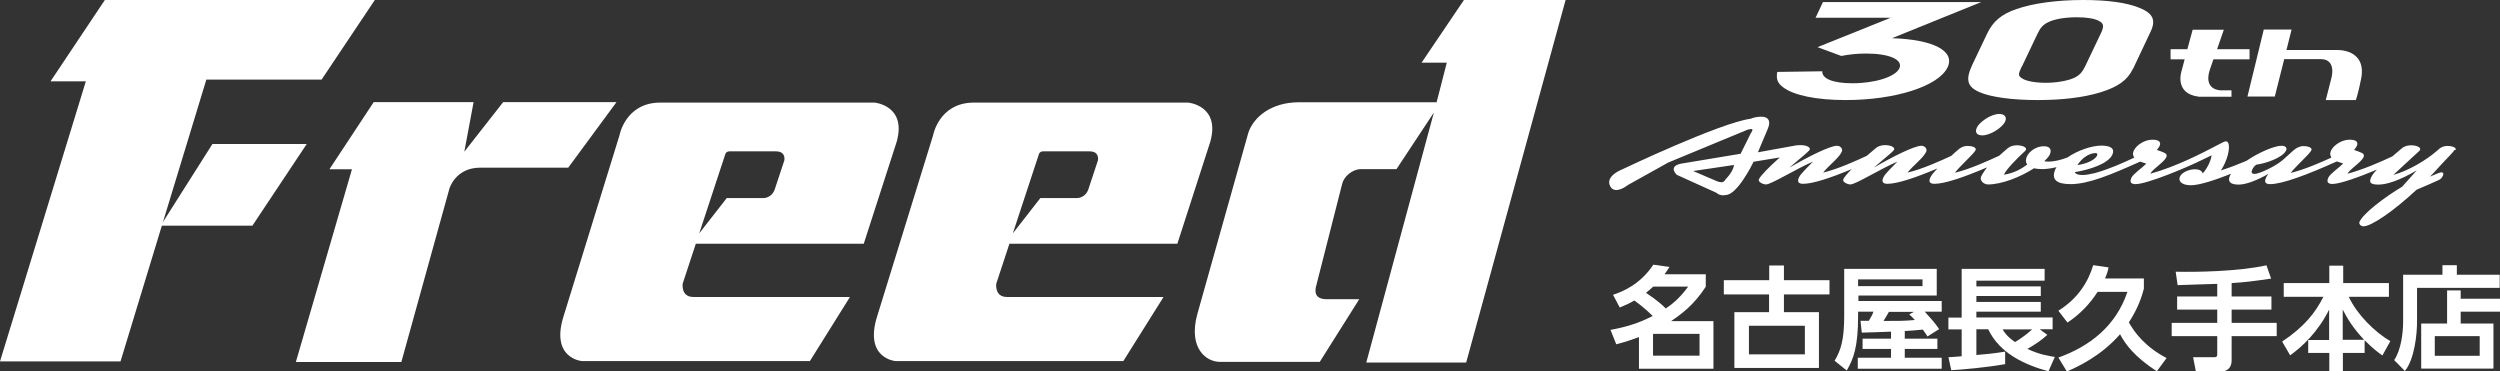
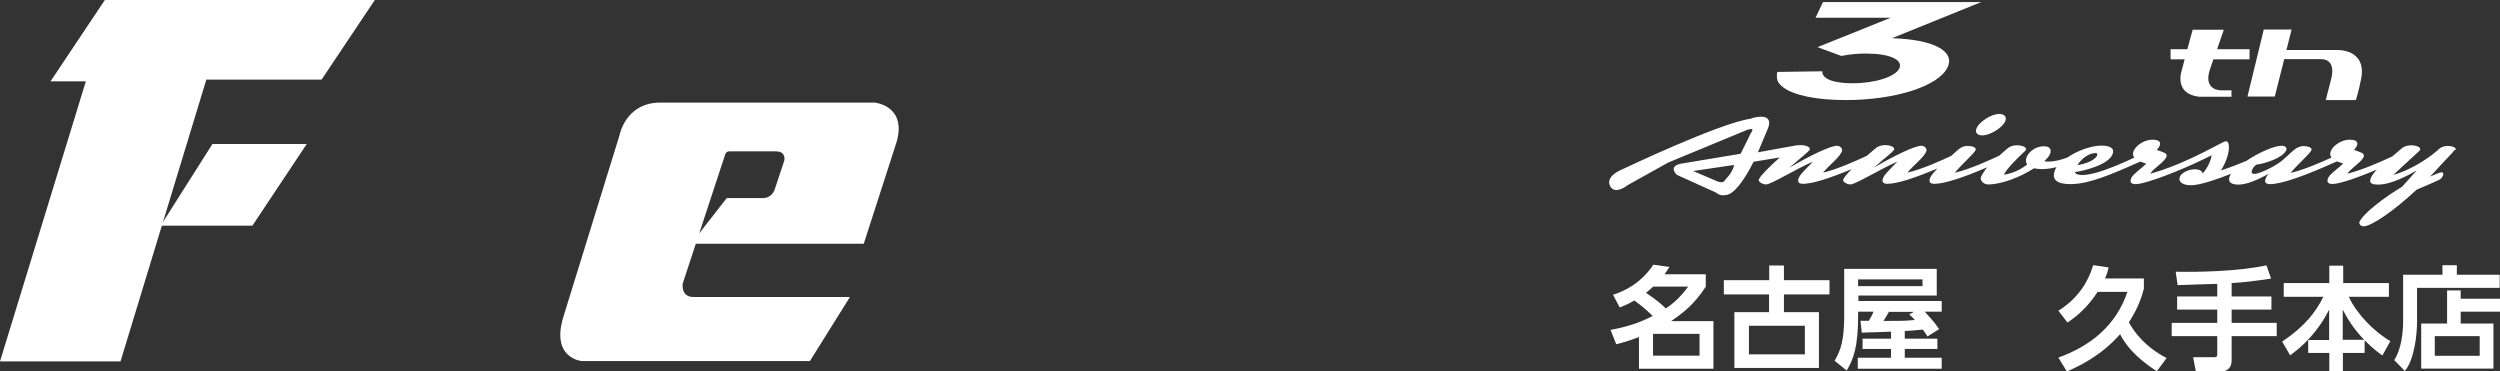
<svg xmlns="http://www.w3.org/2000/svg" id="_レイヤー_2" data-name="レイヤー 2" viewBox="0 0 156.41 23.24">
  <rect x="0" y="0" width="156.41" height="23.24" fill="#333333" stroke="none" />
  <defs>
    <style>
      .cls-1 {
        fill: #fff;
        stroke-width: 0px;
      }
    </style>
  </defs>
  <g id="_レイヤー_2-2" data-name="レイヤー 2">
    <polygon class="cls-1" points="6.56 0 3.16 5.09 5.37 5.09 0 22.61 7.54 22.61 12.91 4.98 20.12 4.98 23.45 0 6.56 0" />
    <polygon class="cls-1" points="13.29 9.01 10.05 14.12 15.79 14.12 19.19 9.01 13.29 9.01" />
-     <path class="cls-1" d="M25.11,22.65l3.01-10.86s.38-1.3,1.92-1.3h5.51s3.02-4.1,3.02-4.1h-7.09s-2.43,3.1-2.43,3.1l.58-3.1h-6.25s-2.77,4.2-2.77,4.2h1.41s-3.51,12.06-3.51,12.06h6.61Z" />
    <path class="cls-1" d="M53.17,18.59l-2.5,4h-14.27s-1.99-.16-1.13-2.84l3.49-11.29s.36-1.99,2.47-2.04h13.5s2.01.19,1.37,2.45l-2.06,6.38h-10.8s2.23-2.86,2.23-2.86h2.32s.49,0,.68-.54l.6-1.81s.13-.57-.52-.57h-2.87s-.23-.03-.3.17l-2.67,8.11s-.12.83.67.83h9.79Z" />
-     <path class="cls-1" d="M72.79,18.59l-2.51,4h-14.26s-1.99-.16-1.13-2.84l3.49-11.29s.36-1.99,2.47-2.04h13.5s2.01.19,1.37,2.45l-2.06,6.38h-10.8s2.23-2.86,2.23-2.86h2.32s.49,0,.68-.54l.6-1.81s.13-.57-.52-.57h-2.87s-.23-.03-.3.17l-2.67,8.11s-.12.83.67.83h9.79Z" />
-     <path class="cls-1" d="M90.51,3.92h-1.57S91.59,0,91.59,0h6.36s-6.22,22.68-6.22,22.68h-6.25s4.23-15.64,4.23-15.64l-2.34,3.54h-2.2c-.58,0-1.1.48-1.2.93l-1.61,6.32c-.1.34-.17.89.65.89h2.03s-2.47,3.92-2.47,3.92h-6.25c-.86,0-1.99-.86-1.41-2.99l3.19-11.34c.34-1.03,1.48-1.89,3.09-1.91h8.69s.64-2.49.64-2.49Z" />
    <g>
      <path class="cls-1" d="M124.02,8.47c.48,0,1.24-.46,1.43-.87.13-.28-.05-.47-.36-.47-.56,0-1.26.53-1.41.85-.14.3,0,.49.34.49Z" />
      <path class="cls-1" d="M153.63,9.39c.08-.18-.27-.26-.49-.26-.2,0-.39.06-.52.17l-.17.15c-.67.58-1.78,1.24-2.71,1.49.46-.44,1.31-1.2,1.57-1.45.08-.07.09-.09.1-.11.07-.16-.22-.29-.56-.29-.2,0-.41.05-.56.17-.22.18-.42.36-.61.52-.72.34-1.78.81-2.81,1.09.13-.28.85-.71,1-1.03.05-.12.03-.22-.14-.29-.14-.06-.27-.11-.45-.17.07-.08.13-.17.17-.24.11-.25-.03-.4-.45-.4-.49,0-1,.34-1.16.68-.06.14-.08.27,0,.39l.02.05c-.68.31-1.68.75-2.55.96.36-.46,1.2-1.19,1.3-1.42.08-.18-.27-.26-.49-.26-.24,0-.44.11-.61.25l-.68.61c-.41.37-1.46.88-1.77.88-.21,0-.22-.13-.15-.27.05-.12.16-.25.26-.31.52-.06,1.65-.42,1.86-.89.06-.13,0-.29-.3-.29-.43,0-1.42.42-2.18.94-.45.19-.99.41-1.6.6.1-.15.18-.3.25-.46.31-.68.34-1.36.06-1.36-.16,0-.89.48-2.41,1.17-.67.3-1.51.64-2.32.86.13-.28.85-.71,1-1.03.05-.12.03-.22-.14-.29-.14-.06-.27-.11-.45-.17.07-.08.13-.17.17-.24.11-.25-.03-.4-.45-.4-.49,0-1,.34-1.16.68-.06.14-.08.27,0,.39l.03.05c-.66.31-1.61.74-2.47.97-.25.06-.53.12-.77.12s-.44-.05-.48-.18c.91-.15,2.09-.52,2.35-1.1.16-.36-.09-.56-.69-.56s-1.49.3-2.12.74c-.38.15-.81.26-1.19.26-.09,0-.18,0-.26-.02.16-.16.29-.3.35-.44.09-.2.09-.5-.38-.5s-.91.31-1.06.64c-.08.17-.09.35.02.5-.45.35-.93.56-1.46.64.16-.36.86-1.05,1.28-1.44.08-.07.09-.09.1-.12.07-.15-.23-.28-.56-.28-.2,0-.41.05-.56.17-.2.17-.39.33-.55.48-.67.31-1.8.83-2.78,1.07.36-.46,1.2-1.19,1.3-1.42.08-.18-.27-.26-.49-.26-.2,0-.37.06-.52.17-.15.12-.34.29-.51.45-.67.31-1.78.82-2.74,1.05.36-.46.99-.91,1.17-1.31.08-.18-.09-.37-.3-.37-.44,0-1.82.69-2.98,1.37.31-.28.91-.76,1.11-.95.14-.13.15-.15.16-.17.07-.16-.22-.29-.56-.29-.2,0-.41.05-.56.17-.21.17-.41.34-.59.5-.67.31-1.78.82-2.73,1.05.36-.46.99-.91,1.17-1.31.08-.18-.09-.37-.3-.37-.44,0-1.82.69-2.98,1.37.31-.28.91-.76,1.11-.95.14-.13.15-.15.16-.17.07-.16-.22-.29-.56-.29-.07,0-.13,0-.2.02v-.02s-2.48.45-2.48.45l.64-1.52c.1-.26.09-.46-.03-.58-.28-.28-1.05-.02-1.07,0-1.91.26-7.91,3.11-7.97,3.14-.48.2-.76.43-.85.68-.06.18,0,.3,0,.3,0,0,0,0,0,0,.05.17.15.28.29.32.35.11.84-.28.85-.29l2.53-1.41,4.95-2.05c.26-.08.31-.03.31-.03.03.03-.02.15-.09.24l-.64,1.29-3.73.62c-.26.05-.41.15-.45.28-.05.2.18.41.19.42l2.47,1.12c.14.13.31.16.43.16.08,0,.14-.01.16-.02.7-.01,1.62-1.83,1.74-2.08l1.64-.27c-.7.62-1.2,1.14-1.31,1.37-.07.16.26.32.45.32.32,0,1.87-.97,2.94-1.43-.23.25-.76.73-.88.99-.13.28-.02.4.26.4.6,0,1.7-.36,3.04-.92-.28.28-.47.51-.53.64-.07.16.26.32.45.32.32,0,1.87-.97,2.94-1.43-.23.25-.76.73-.88.99-.13.28-.02.4.26.4.61,0,1.75-.38,3.12-.96-.19.2-.37.41-.44.56-.13.28-.02.4.26.4.64,0,1.84-.41,3.29-1.03-.2.26-.32.46-.38.59-.09.2.14.48.44.48.86,0,2.04-.47,2.87-1.01.15.03.31.05.52.05s.51-.03.89-.12c-.02.04-.04.07-.06.11-.31.68.1.95.94.95,1.13,0,2.53-.59,4.36-1.41.11.04.24.08.38.13-.23.24-.82.64-.93.88-.13.28-.02.4.26.4.71,0,3.16-1.02,4.15-1.51.19-.09.39-.19.6-.29,0,.09-.05.29-.16.53-.09.19-.21.4-.39.6-.05-.18-.25-.26-.48-.26-.37,0-.82.19-.94.45-.14.3.12.55.68.55s1.55-.34,2.52-.72c-.02.04-.05.08-.07.11-.18.39.03.57.54.57.46,0,1.17-.27,1.87-.68-.08.09-.13.17-.16.25-.13.28-.02.4.26.4.76,0,2.33-.59,4.17-1.42.11.04.24.08.4.13-.23.24-.82.64-.93.88-.13.28-.02.4.26.4.47,0,1.71-.45,2.78-.9-.18.19-.3.35-.35.46-.13.28-.15.48.44.48.54,0,1.34-.27,2.4-.89l-.91,1.02c-1.09.65-2.42,1.65-2.67,2.2-.06.13.09.28.24.28.51,0,1.9-.96,3.33-2.29.5-.21.96-.41,1.33-.58.2-.08.26-.17.33-.33.04-.08,0-.18-.1-.18-.11,0-.41.14-.72.27.2-.2.39-.41.58-.62.44-.49.88-.9.94-1.04ZM107.95,11.22v.02c-.04.07-.08.11-.14.14-.15.06-.35-.03-.36-.03l-1.52-.65,2.56-.38c-.07.46-.53.9-.54.91ZM131.08,9.57c.13,0,.16.07.12.17-.09.19-.49.48-1.23.59.29-.46.76-.75,1.11-.75Z" />
    </g>
    <g>
      <g>
        <path class="cls-1" d="M138.49,3.71h2.25s0-.63,0-.63h-2.03c.25-.72.42-1.22.42-1.22h-1.95s-.33,1.22-.33,1.22h-1.05s0,.63,0,.63h.88s-.19.72-.19.72c0,0-.5,1.43,1.08,1.62h2.04s0-.4,0-.4h-.69s-1.11,0-.65-1.33c.07-.21.14-.41.21-.61Z" />
        <path class="cls-1" d="M146.21,3.13h-3.16s.32-1.28.32-1.28h-1.74s-1.02,4.19-1.02,4.19h1.71s.59-2.34.59-2.34h2.29c1.01,0,.66,1.19.66,1.19l-.35,1.37h1.88s.15-.4.34-1.37c.33-1.85-1.52-1.76-1.52-1.76Z" />
      </g>
      <g>
        <path class="cls-1" d="M113.58,1.13l.47-1h9.9s-5.58,2.26-5.58,2.26c2.59.08,3.96.8,3.48,1.82-.56,1.18-3.26,2.05-6.38,2.05-1.8,0-3.25-.29-3.91-.8-.36-.27-.44-.51-.37-.96l2.82-.04c-.03.47.69.75,1.89.75,1.39,0,2.68-.4,2.93-.93.25-.54-.61-.93-2.07-.93-.56,0-1.05.05-1.56.15l-1.49-.55,4.58-1.84h-4.68Z" />
-         <path class="cls-1" d="M133.44,4.31c-.33.7-.93,1.13-2.04,1.47-1.05.32-2.37.48-3.93.48s-2.94-.18-3.66-.51c-.74-.34-.85-.77-.41-1.71l.92-1.93c.37-.78.9-1.22,1.83-1.54C127.2.2,128.71,0,130.34,0c1.49,0,2.68.16,3.46.47.88.34,1.1.76.76,1.49l-1.11,2.35ZM126.49,4.16c-.23.48-.23.59,0,.73.23.18.84.29,1.5.29s1.37-.12,1.78-.31c.32-.15.5-.34.69-.73l1-2.1c.19-.41.15-.58-.14-.73-.27-.15-.77-.23-1.38-.23-.73,0-1.39.11-1.78.3-.32.15-.5.34-.68.72l-.98,2.06Z" />
      </g>
    </g>
    <path class="cls-1" d="M100.93,18.44c.57-.19,1.68-.63,2.51-1.88l1.01.14c-.13.2-.18.28-.31.46h2.58v.78c-.76,1.16-1.51,1.7-2.17,2.15h2.65v2.98h-4.66v-1.98c-.46.17-.81.29-1.42.45l-.36-.9c1.41-.26,2.12-.61,2.64-.87-.46-.46-.89-.78-1.15-.97-.29.17-.5.27-.91.44l-.43-.81ZM103.43,17.93c-.08.08-.27.25-.45.39.75.5,1.08.82,1.24.98.38-.27.81-.57,1.4-1.37h-2.19ZM106.33,20.89h-2.91v1.36h2.91v-1.36Z" />
    <path class="cls-1" d="M110.69,17.53v-.92h.92v.92h2.85v.89h-2.85v1.11h2.19v3.49h-5.29v-3.49h2.17v-1.11h-2.83v-.89h2.83ZM109.42,20.38v1.79h3.5v-1.79h-3.5Z" />
    <path class="cls-1" d="M118.29,20.75c-.26.01-1.52.06-1.81.06l-.08-.74h.52c.15-.26.2-.32.29-.57h-.96v.28c0,1.95-.3,2.69-.71,3.4l-.76-.61c.39-.66.6-1.3.6-2.8v-2.95h5.79v1.67h-4.9v.34h5.21v.67h-1.06c.32.35.64.7.9,1.09l-.73.46c-.1-.15-.1-.17-.29-.43-.35.04-.88.08-1.13.09v.48h2.04v.64h-2.04v.55h2.31v.69h-5.25v-.69h2.08v-.55h-1.78v-.64h1.78v-.45ZM120.28,17.48h-4.03v.42h4.03v-.42ZM119.76,19.51h-1.58c-.06.09-.28.49-.34.57.92,0,1.35,0,1.96-.06-.15-.17-.23-.24-.35-.35l.3-.16Z" />
-     <path class="cls-1" d="M121.9,22.35c.12,0,.7-.05.83-.06v-1.68h-.83v-.74h.83v-3.05h5.19v.74h-4.27v.36h4.03v.6h-4.03v.37h4.03v.61h-4.03v.36h4.77v.74h-.81l.48.35c-.4.36-.73.58-1.25.88.78.36,1.37.45,1.72.5l-.4.9c-1.46-.4-3.05-1.11-3.77-2.63h-.74v1.61c.69-.06.88-.07,1.8-.21v.78c-1.09.2-2.62.34-3.37.38l-.18-.82ZM125.29,20.61c.12.19.27.44.78.79.25-.15.62-.39,1.07-.79h-1.86Z" />
    <path class="cls-1" d="M131.24,18.25c-.49.77-1.13,1.43-1.89,1.93l-.57-.74c1.22-.76,1.86-1.79,2.18-2.85l.96.14c-.04.2-.08.36-.22.69h2.43v.64c-.11.41-.32,1.16-.94,2.11.35.63,1.03,1.54,2.36,2.23l-.61.83c-1.39-.9-1.98-1.7-2.3-2.32-1.2,1.38-2.68,2.05-3.33,2.33l-.53-.87c1.93-.69,3.59-1.94,4.32-4.11h-1.86Z" />
    <path class="cls-1" d="M138.73,17.76c-.36,0-2.09.07-2.49.08l-.12-.84c1.25.03,3.88-.01,5.68-.4l.29.83c-1.01.15-1.73.24-2.47.28v.84h2.49v.82h-2.49v.83h2.82v.83h-2.82v1.53c0,.49-.34.67-.57.67h-1.67l-.17-.88h1.3c.08,0,.21,0,.21-.16v-1.16h-2.85v-.83h2.85v-.83h-2.51v-.82h2.51v-.79Z" />
    <path class="cls-1" d="M145.72,21.26v-1.89c-.69,1.39-1.69,2.33-2.44,2.86l-.5-.86c1.41-.94,2.09-1.83,2.58-2.8h-2.48v-.86h2.85v-1.09h.87v1.09h2.86v.86h-2.51c.5,1.09,1.64,2.23,2.6,2.77l-.5.9c-.21-.15-.57-.41-1.11-.95v.79h-1.36v1.17h-.85v-1.17h-1.32v-.81h1.32ZM147.91,21.26c-.69-.73-1.02-1.28-1.34-1.89v1.89h1.34Z" />
    <path class="cls-1" d="M156.4,18.01h-5.18v2.12c0,.76-.15,2.33-.76,3.08l-.67-.68c.43-.64.56-1.7.56-2.41v-2.93h2.46v-.6h.9v.6h2.68v.82ZM153.1,20.24v-2.07h.85v.52h2.46v.81h-2.46v.74h2.05v2.82h-4.52v-2.82h1.62ZM155.14,21.03h-2.81v1.23h2.81v-1.23Z" />
  </g>
</svg>